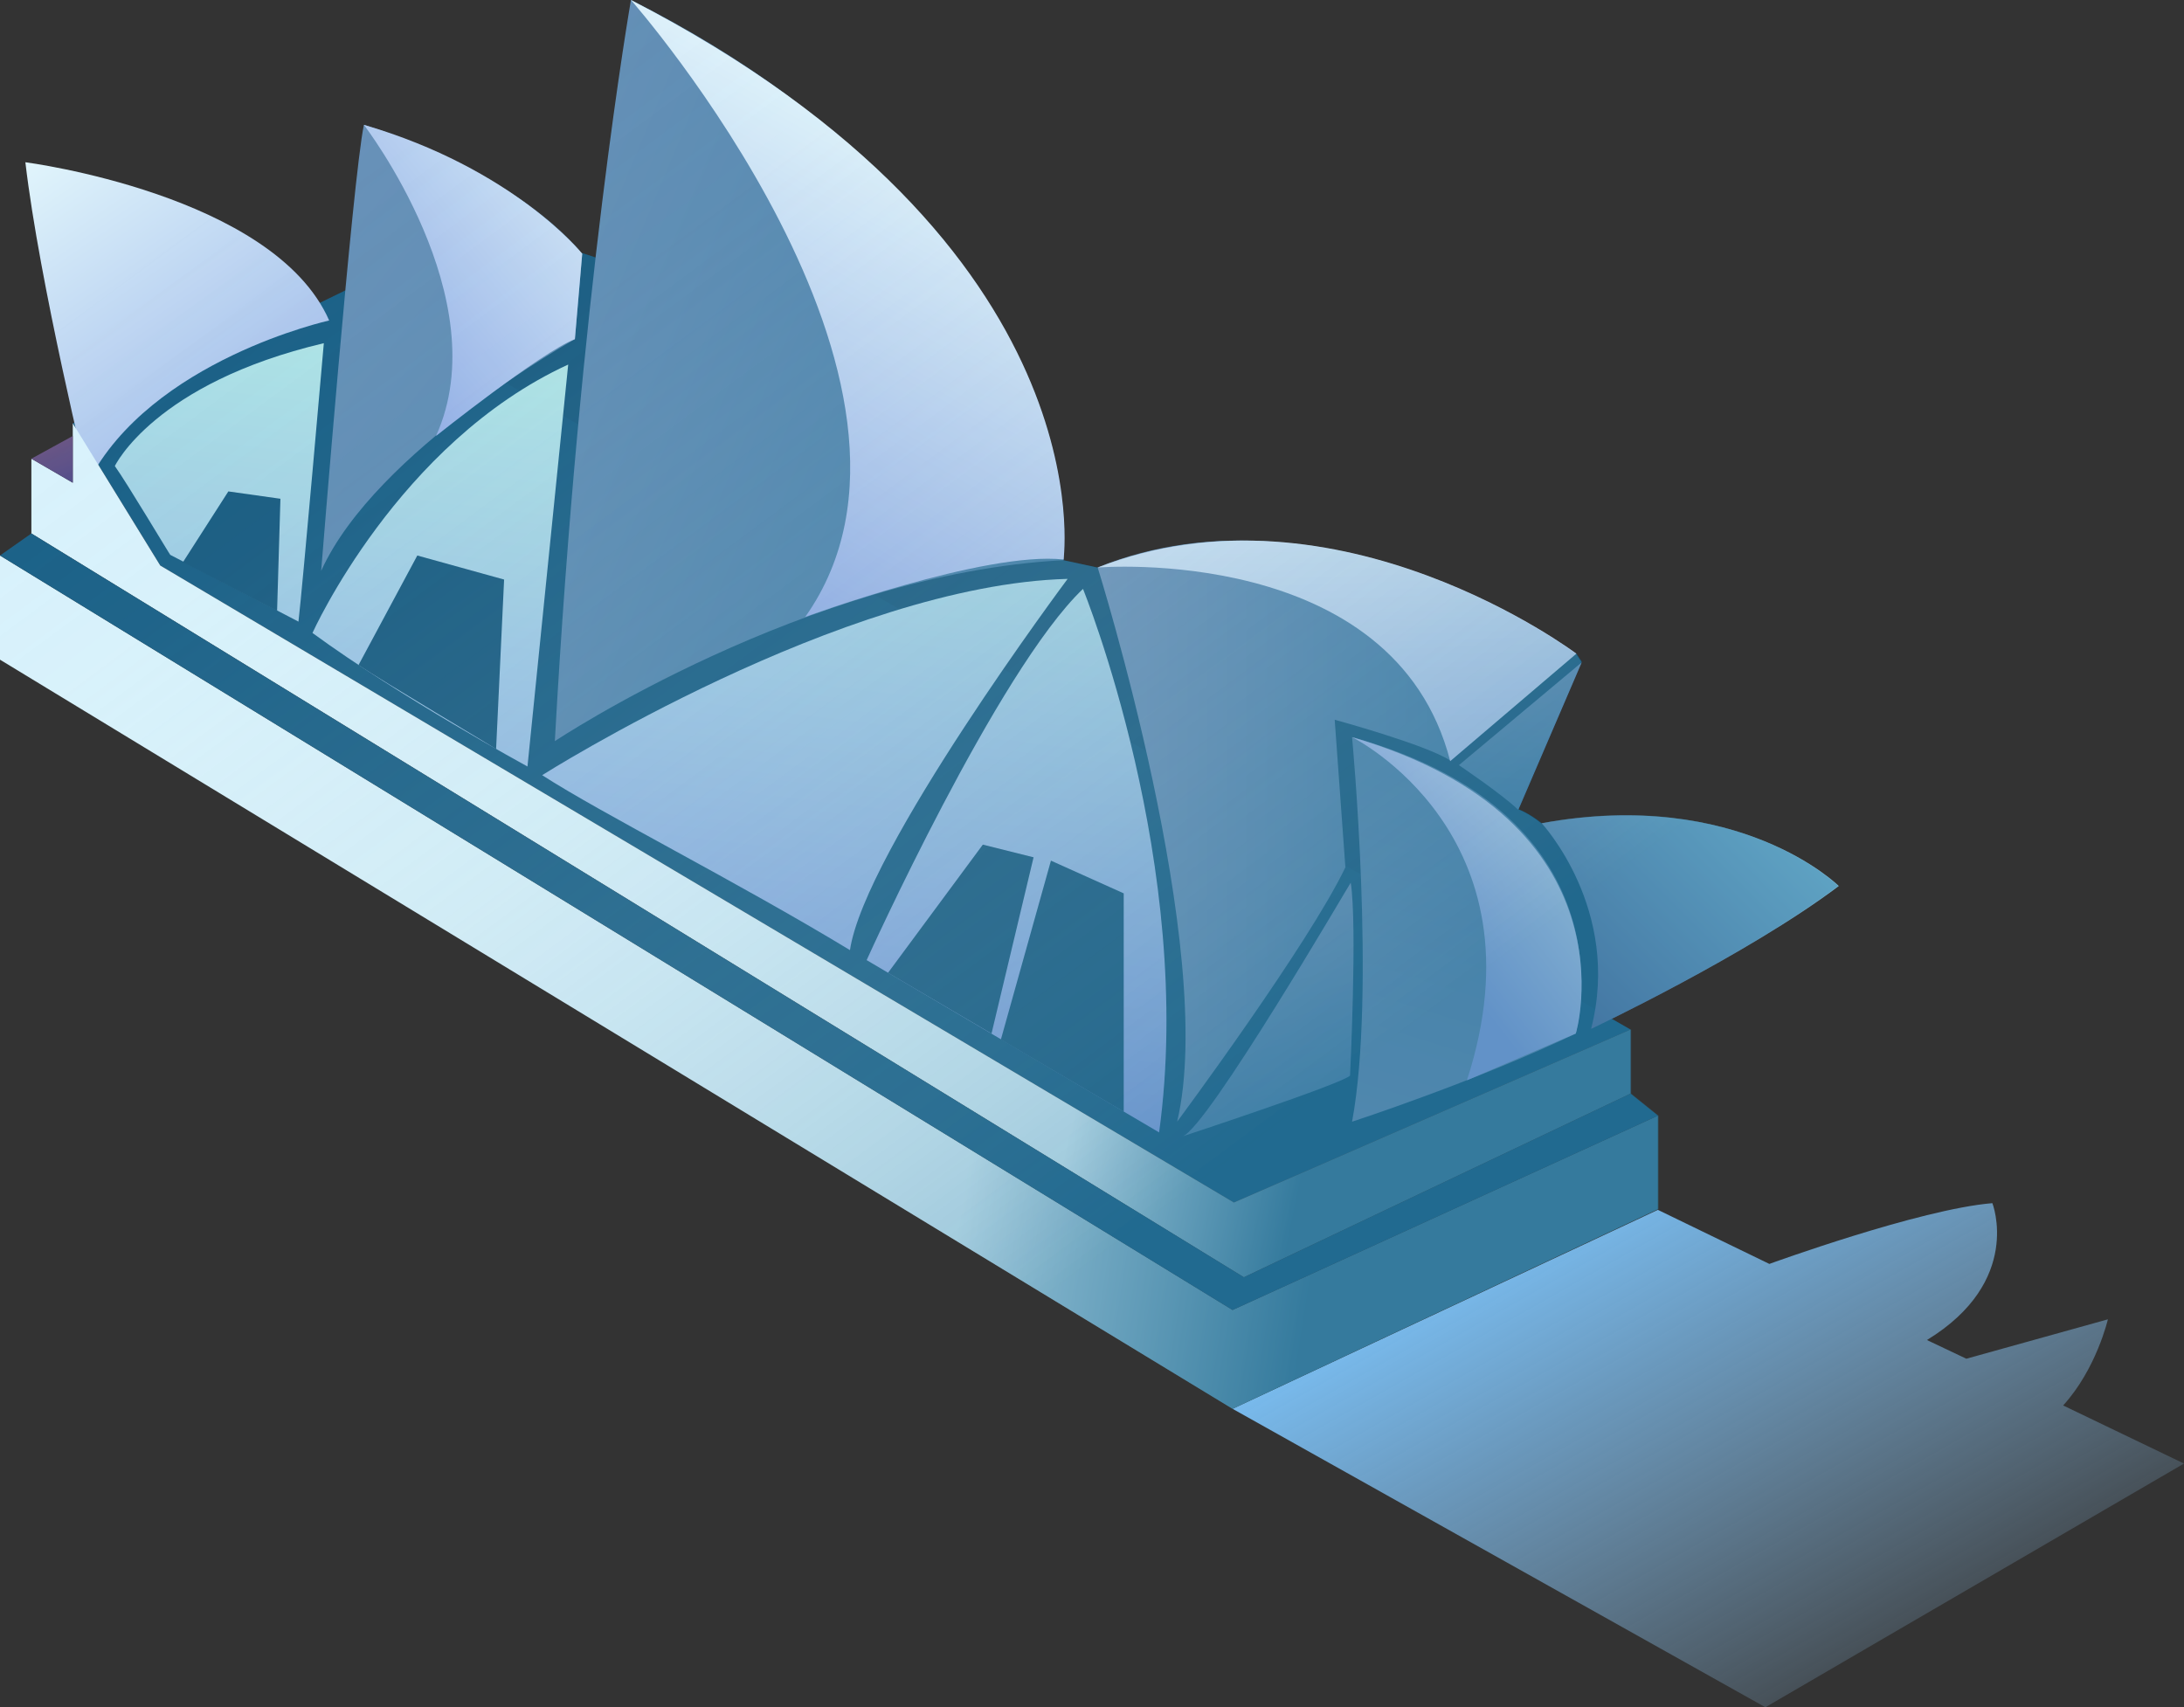
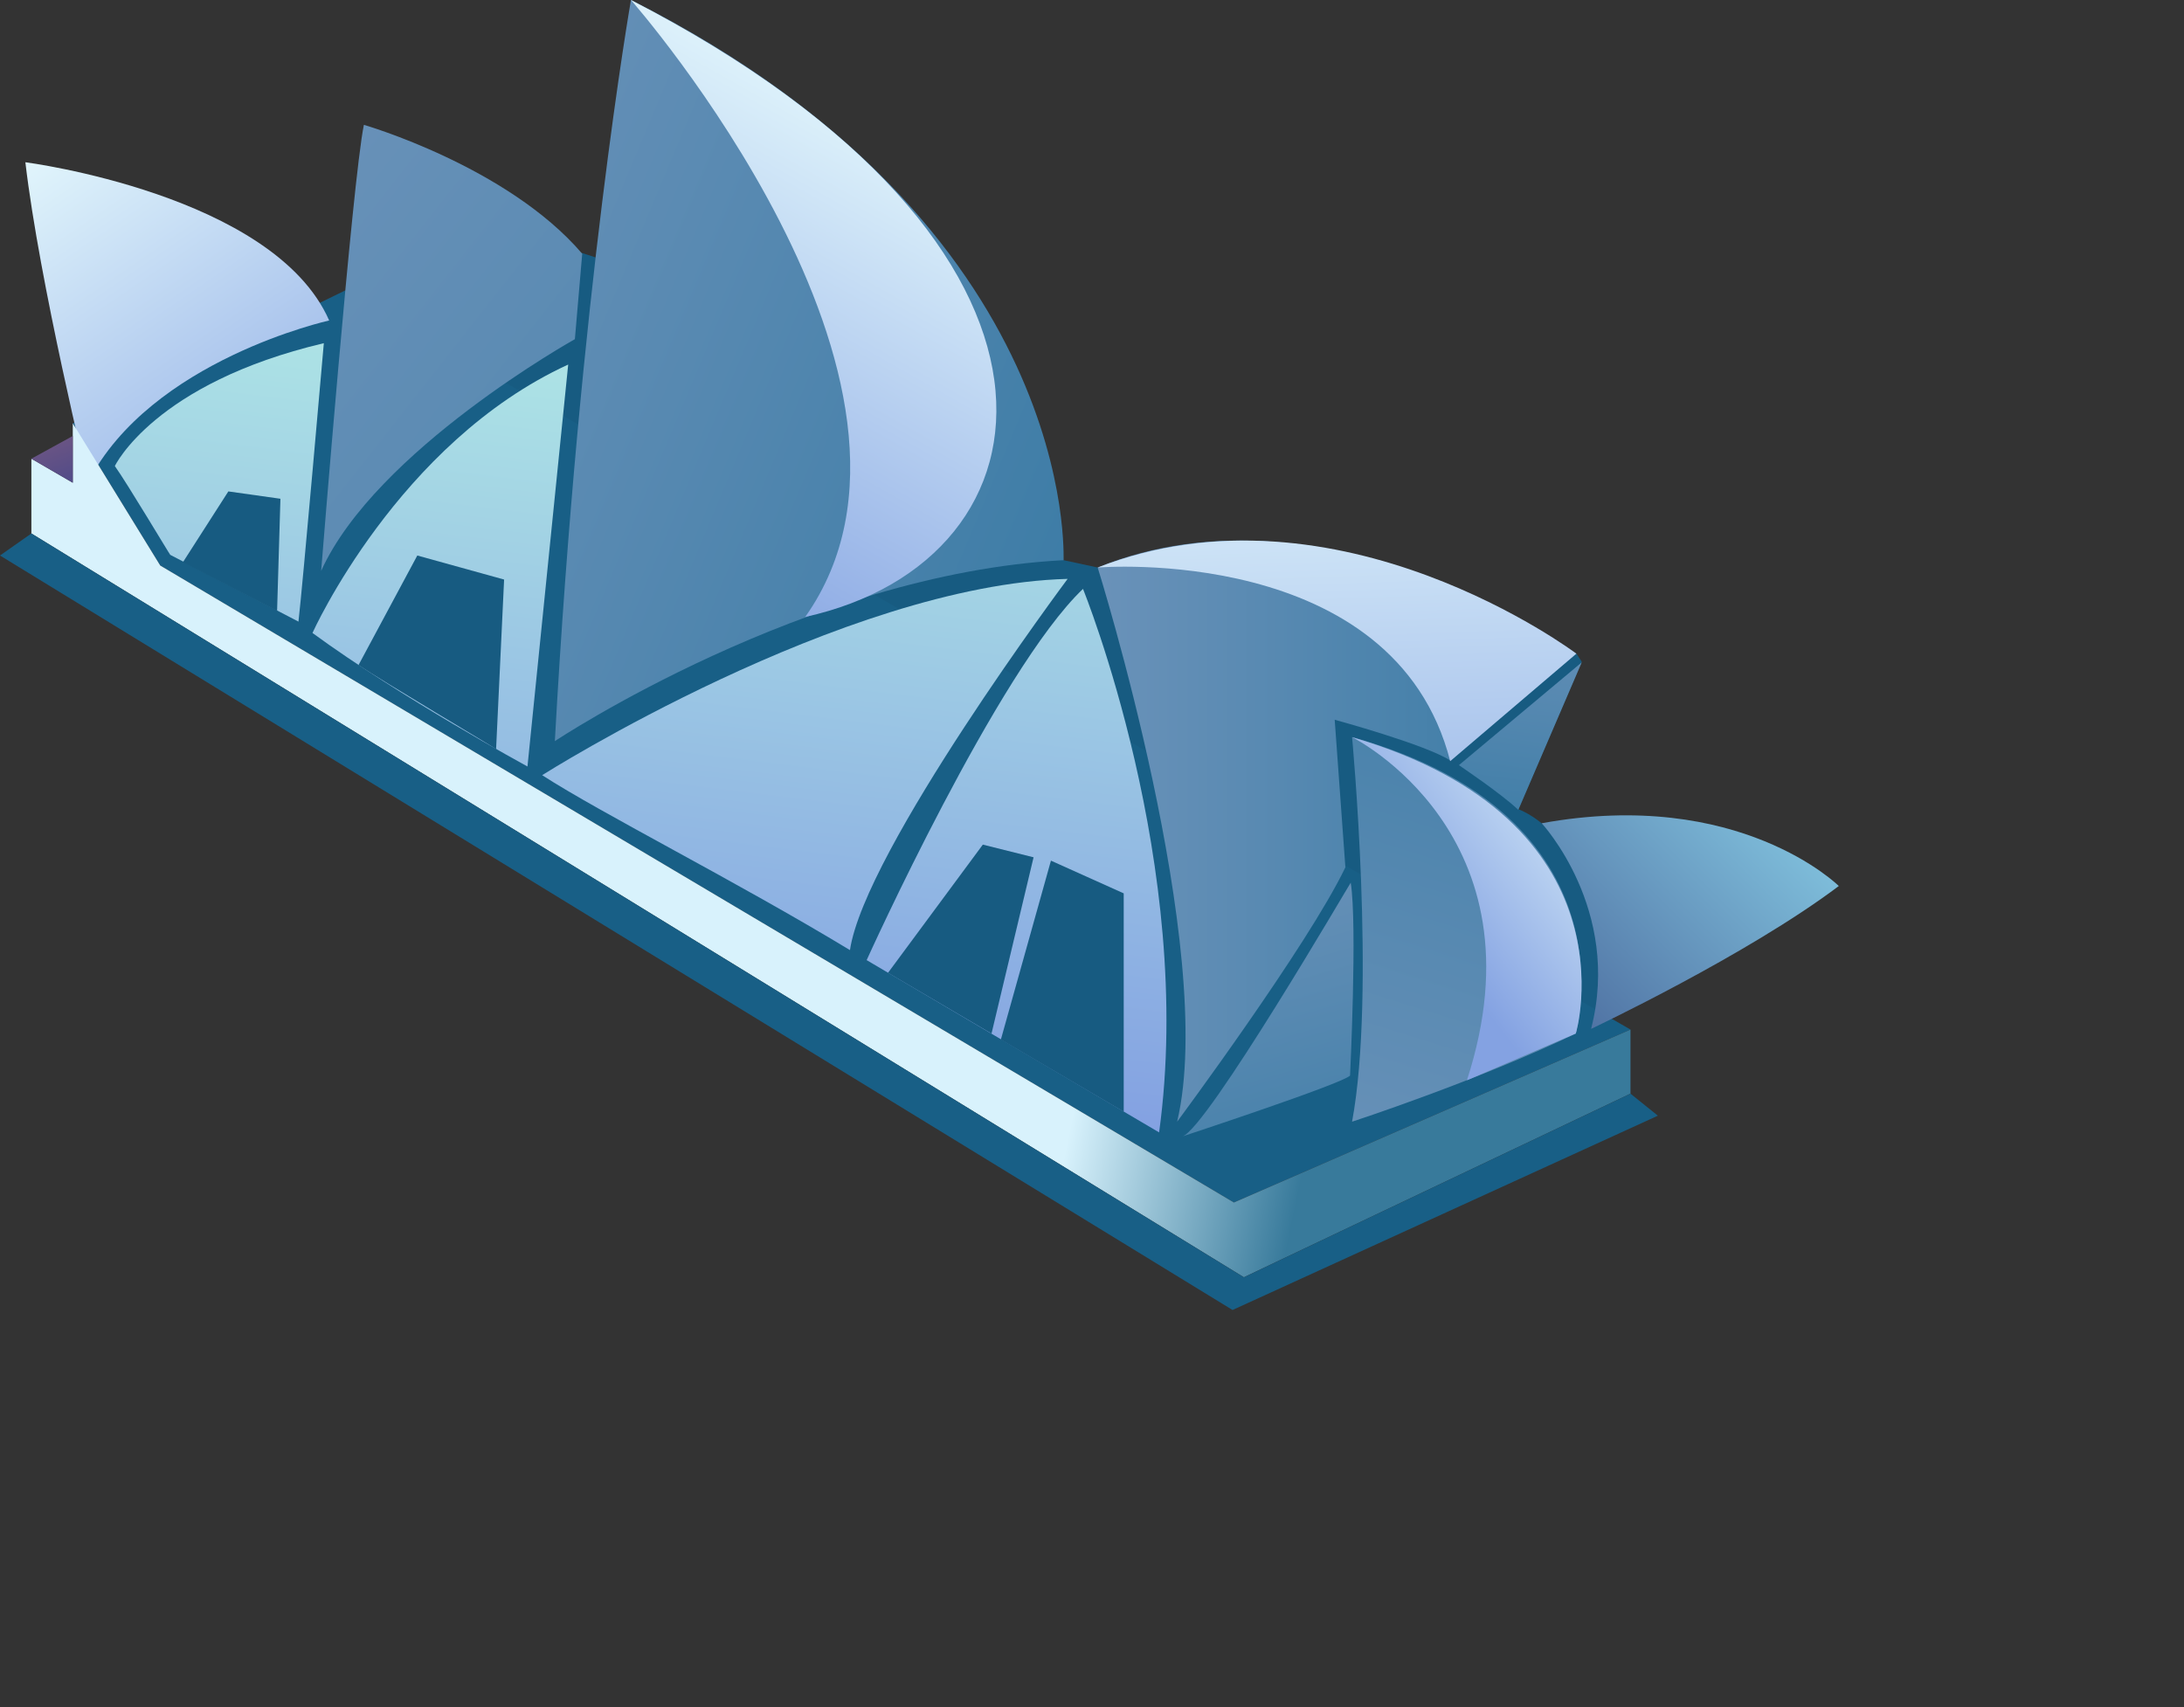
<svg xmlns="http://www.w3.org/2000/svg" version="1.1" id="圖層_1" x="0px" y="0px" viewBox="0 0 327.1 255.7" style="enable-background:new 0 0 327.1 255.7;" xml:space="preserve">
  <rect x="0" y="0" width="327.1" height="255.7" fill="#333333" stroke="none" />
  <style type="text/css">
	.st0{fill:url(#SVGID_1_);}
	.st1{fill:#175B81;}
	.st2{fill:#185F86;}
	.st3{fill:url(#SVGID_00000064350723333799110020000013845280092281792647_);}
	.st4{fill:url(#SVGID_00000015324663481404681300000013837156920264248246_);}
	.st5{fill:url(#SVGID_00000047023341778782347960000004794499595908288426_);}
	.st6{fill:url(#SVGID_00000151528514804955505140000013983464226172404371_);}
	.st7{fill:url(#SVGID_00000063611722265691518260000001970691490833009336_);}
	.st8{fill:url(#SVGID_00000067942233621010742950000008696184539132824712_);}
	.st9{fill:url(#SVGID_00000045580574123884337290000001288635150885067401_);}
	.st10{fill:url(#SVGID_00000169559809714393098910000004128314204914515598_);}
	.st11{fill:url(#SVGID_00000034091163566154272690000016199339148189490354_);}
	.st12{fill:url(#SVGID_00000125562752607968472280000002833806150136747669_);}
	.st13{fill:url(#SVGID_00000073000468219758561790000016944456488700598950_);}
	.st14{fill:url(#SVGID_00000028305908246113099870000003505516270280556194_);}
	.st15{fill:url(#SVGID_00000005246246882158883190000005402739552023729323_);}
	.st16{fill:url(#SVGID_00000147935978984305886320000017542048629705460895_);}
	.st17{fill:url(#SVGID_00000008137207027913716870000005044393115596100756_);}
	.st18{fill:url(#SVGID_00000078041024914205278730000015003037227129172389_);}
	.st19{fill:url(#SVGID_00000042003104315822208590000006458599118314248579_);}
	.st20{fill:url(#SVGID_00000051352558712787326920000001481924746422407335_);}
	.st21{fill:url(#SVGID_00000025424086586656860590000004318205378908260756_);}
	.st22{fill:url(#SVGID_00000064342557290678093040000001542871061135856266_);}
</style>
  <g>
    <g id="_圖層_2">
      <g id="_圖層_5">
        <g>
          <linearGradient id="SVGID_1_" gradientUnits="userSpaceOnUse" x1="237.324" y1="76.282" x2="284.394" y2="-6.747" gradientTransform="matrix(1 0 0 -1 0 258)">
            <stop offset="0" style="stop-color:#78B9EB" />
            <stop offset="0.268" style="stop-color:#7EBDEE;stop-opacity:0.732" />
            <stop offset="0.629" style="stop-color:#8FC8F5;stop-opacity:0.371" />
            <stop offset="1" style="stop-color:#A8D9FF;stop-opacity:0" />
          </linearGradient>
-           <path class="st0" d="M309,210.5c5-5.5,6.7-12.9,6.7-12.9l-21.2,5.9l-5.9-2.8c14.4-8.8,9.8-20.5,9.8-20.5      c-10.9,0.9-33.4,9.1-33.4,9.1l0,0l-16.7-8.1L184.6,211l79.8,44.7l62.7-36.5L309,210.5L309,210.5z" />
          <g>
            <path class="st1" d="M51.7,43.5l5.7-2.7l29.8-2.9l20.8,6.8l51.3,39.2l5.1,1.1l65.8,12.5l5.9,0.4l0.8,1.2l-9.5,22.1       c0,0,1.5,0.5,3.5,2.1s20.2,10.9,20.2,10.9l-12.8,19.9L51.7,43.5z" />
            <polygon class="st2" points="10.9,63.4 51.7,43.5 244.2,154.2 184.8,180.1 24,84.7      " />
            <linearGradient id="SVGID_00000030444760280512843110000012867534605806989743_" gradientUnits="userSpaceOnUse" x1="56.07" y1="216.23" x2="172.34" y2="167.48" gradientTransform="matrix(1 0 0 -1 0 258)">
              <stop offset="0" style="stop-color:#6A92B9" />
              <stop offset="1" style="stop-color:#387AA4" />
            </linearGradient>
            <path style="fill:url(#SVGID_00000030444760280512843110000012867534605806989743_);" d="M94.5,0c0,0-7.7,43.8-11.4,111       c0,0,37.7-25.1,76.2-27.1C159.2,83.9,162.1,34.1,94.5,0z" />
            <linearGradient id="SVGID_00000051358475445846761290000015473945997276819377_" gradientUnits="userSpaceOnUse" x1="113.292" y1="97.46" x2="125.522" y2="196.81" gradientTransform="matrix(1 0 0 -1 0 258)">
              <stop offset="0" style="stop-color:#84A2E2" />
              <stop offset="1" style="stop-color:#ACE2E5" />
            </linearGradient>
            <path style="fill:url(#SVGID_00000051358475445846761290000015473945997276819377_);" d="M81.2,116.1c0,0,45-28.5,78.7-29.4       c0,0-30.4,40.7-32.6,55.6C110.3,132,90,121.8,81.2,116.1L81.2,116.1z" />
            <linearGradient id="SVGID_00000178202968047560983110000003425215612257037756_" gradientUnits="userSpaceOnUse" x1="150.624" y1="92.86" x2="162.854" y2="192.209" gradientTransform="matrix(1 0 0 -1 0 258)">
              <stop offset="0" style="stop-color:#84A2E2" />
              <stop offset="1" style="stop-color:#ACE2E5" />
            </linearGradient>
            <path style="fill:url(#SVGID_00000178202968047560983110000003425215612257037756_);" d="M162.2,88.2c0,0,16.9,41.5,11.4,81.4       c0,0-41.3-24.3-43.8-25.8C129.8,143.8,149.4,100.4,162.2,88.2z" />
            <linearGradient id="SVGID_00000098912525887699876290000001737809642545297554_" gradientUnits="userSpaceOnUse" x1="164.34" y1="133.511" x2="236.04" y2="133.511" gradientTransform="matrix(1 0 0 -1 0 258)">
              <stop offset="0" style="stop-color:#6A92B9" />
              <stop offset="1" style="stop-color:#387AA4" />
            </linearGradient>
            <path style="fill:url(#SVGID_00000098912525887699876290000001737809642545297554_);" d="M164.4,85c0,0,18,57.4,11.9,83       c0,0,19.6-26.4,25.2-38.1l-1.6-22.1c0,0,13.6,3.7,17.3,6.1L236,97.9C236,97.9,198.8,71,164.4,85L164.4,85z" />
            <linearGradient id="SVGID_00000096021416802316386370000002941488546620530321_" gradientUnits="userSpaceOnUse" x1="56.881" y1="104.41" x2="69.121" y2="203.75" gradientTransform="matrix(1 0 0 -1 0 258)">
              <stop offset="0" style="stop-color:#84A2E2" />
              <stop offset="1" style="stop-color:#ACE2E5" />
            </linearGradient>
            <path style="fill:url(#SVGID_00000096021416802316386370000002941488546620530321_);" d="M46.8,94.8c0,0,12.8-28.5,38.3-40.2       L79,114.8C79,114.8,59.9,104.4,46.8,94.8z" />
            <linearGradient id="SVGID_00000096058661750485933310000006288321427204682882_" gradientUnits="userSpaceOnUse" x1="31.186" y1="225.465" x2="171.616" y2="115.045" gradientTransform="matrix(1 0 0 -1 0 258)">
              <stop offset="0" style="stop-color:#6A92B9" />
              <stop offset="1" style="stop-color:#387AA4" />
            </linearGradient>
            <path style="fill:url(#SVGID_00000096058661750485933310000006288321427204682882_);" d="M48.1,85.5c0,0,4.7-58.7,6.4-66.8       c0,0,21.5,6.2,32.7,19.3l-1.1,12.8C86.1,50.8,56.3,67.4,48.1,85.5L48.1,85.5z" />
            <linearGradient id="SVGID_00000071546784483367454450000000887084092994123683_" gradientUnits="userSpaceOnUse" x1="5.366" y1="235.914" x2="49.396" y2="171.734" gradientTransform="matrix(1 0 0 -1 0 258)">
              <stop offset="0" style="stop-color:#E2F6FC" />
              <stop offset="1" style="stop-color:#84A2E2" />
            </linearGradient>
            <path style="fill:url(#SVGID_00000071546784483367454450000000887084092994123683_);" d="M3.8,24.3c0,0,37.2,4.8,45.5,23.7       c0,0-26.7,5.9-36.1,24.2C13.2,72.1,5.9,42.3,3.8,24.3z" />
            <linearGradient id="SVGID_00000094594075775203320440000012335234517220659901_" gradientUnits="userSpaceOnUse" x1="22.606" y1="108.63" x2="34.836" y2="207.97" gradientTransform="matrix(1 0 0 -1 0 258)">
              <stop offset="0" style="stop-color:#84A2E2" />
              <stop offset="1" style="stop-color:#ACE2E5" />
            </linearGradient>
            <path style="fill:url(#SVGID_00000094594075775203320440000012335234517220659901_);" d="M17.2,69.8c0,0,5.9-12.4,31.3-18.4       c0,0-3.2,36.7-3.8,41.7l-19.2-10C25.5,83.2,19,72.3,17.2,69.8L17.2,69.8z" />
            <linearGradient id="SVGID_00000052074908945579937290000016592348854867635126_" gradientUnits="userSpaceOnUse" x1="204.92" y1="79.43" x2="236.42" y2="180.14" gradientTransform="matrix(1 0 0 -1 0 258)">
              <stop offset="0" style="stop-color:#6A92B9" />
              <stop offset="1" style="stop-color:#387AA4" />
            </linearGradient>
            <path style="fill:url(#SVGID_00000052074908945579937290000016592348854867635126_);" d="M202.5,110.4c0,0,3.6,38.3,0,57.6       c0,0,18.7-6.1,33.5-13.2C236,154.8,245.3,122.3,202.5,110.4z" />
            <linearGradient id="SVGID_00000030469193391357307520000001096247242023399585_" gradientUnits="userSpaceOnUse" x1="200.69" y1="93.772" x2="147.87" y2="102.112" gradientTransform="matrix(1 0 0 -1 0 258)">
              <stop offset="0" style="stop-color:#387A9B" />
              <stop offset="1" style="stop-color:#D8F2FC" />
            </linearGradient>
-             <polygon style="fill:url(#SVGID_00000030469193391357307520000001096247242023399585_);" points="0,98.8 184.6,211        248.3,181.1 248.3,167.1 184.6,196.2 0,83.2      " />
            <linearGradient id="SVGID_00000050653573070219452680000008654115159335474826_" gradientUnits="userSpaceOnUse" x1="200.728" y1="109.382" x2="165.978" y2="116.612" gradientTransform="matrix(1 0 0 -1 0 258)">
              <stop offset="0" style="stop-color:#387A9B" />
              <stop offset="1" style="stop-color:#D8F2FC" />
            </linearGradient>
            <polygon style="fill:url(#SVGID_00000050653573070219452680000008654115159335474826_);" points="4.7,79.9 186.3,191.3        244.2,163.8 244.2,154.2 184.8,180.1 24,84.7 10.9,63.4 10.9,72.3 4.7,68.7      " />
            <polygon class="st2" points="244.2,163.8 248.3,167.1 184.6,196.2 0,83.2 4.7,79.9 186.3,191.3      " />
            <linearGradient id="SVGID_00000111869440202243618660000008973675627448932764_" gradientUnits="userSpaceOnUse" x1="4.608" y1="199.489" x2="12.258" y2="179.249" gradientTransform="matrix(1 0 0 -1 0 258)">
              <stop offset="0" style="stop-color:#8A607E" />
              <stop offset="1" style="stop-color:#38428D" />
            </linearGradient>
            <polygon style="fill:url(#SVGID_00000111869440202243618660000008973675627448932764_);" points="4.7,68.7 10.9,65.3        10.9,72.3      " />
            <path class="st1" d="M53.7,99.6l8.8-16.4l13,3.6l-1.2,25.4C74.3,112.1,56.9,101.8,53.7,99.6z" />
            <polygon class="st1" points="27.4,84.2 34.2,73.6 42,74.7 41.5,91.5      " />
            <polygon class="st1" points="133,145.7 147.2,126.5 154.8,128.4 148.5,154.8      " />
            <polygon class="st1" points="149.9,155.7 157.4,128.9 168.3,133.8 168.3,166.5      " />
            <linearGradient id="SVGID_00000127725965055263893940000007218553715204958857_" gradientUnits="userSpaceOnUse" x1="183.612" y1="127.78" x2="200.501" y2="69.41" gradientTransform="matrix(1 0 0 -1 0 258)">
              <stop offset="0" style="stop-color:#6A92B9" />
              <stop offset="1" style="stop-color:#387AA4" />
            </linearGradient>
            <path style="fill:url(#SVGID_00000127725965055263893940000007218553715204958857_);" d="M177.1,170.2c0,0,23.7-7.8,25.1-9.1       c0,0,1.1-22.6,0.1-28.9C202.3,132.1,180.8,169,177.1,170.2z" />
            <linearGradient id="SVGID_00000110472682387713325120000000740937833723359624_" gradientUnits="userSpaceOnUse" x1="230.235" y1="170.161" x2="224.605" y2="128.391" gradientTransform="matrix(1 0 0 -1 0 258)">
              <stop offset="0" style="stop-color:#6A92B9" />
              <stop offset="1" style="stop-color:#387AA4" />
            </linearGradient>
            <path style="fill:url(#SVGID_00000110472682387713325120000000740937833723359624_);" d="M218.5,114.6c0,0,6.4,4.3,8.9,6.7       l9.5-22.1L218.5,114.6L218.5,114.6z" />
            <linearGradient id="SVGID_00000145741301583623039910000015654489952469206918_" gradientUnits="userSpaceOnUse" x1="98.172" y1="165.265" x2="139.642" y2="238.665" gradientTransform="matrix(1 0 0 -1 0 258)">
              <stop offset="0" style="stop-color:#84A2E2" />
              <stop offset="1" style="stop-color:#E2F6FC" />
            </linearGradient>
-             <path style="fill:url(#SVGID_00000145741301583623039910000015654489952469206918_);" d="M94.5,0c0,0,50.7,57.6,26.1,92.4       c0,0,26.9-9.9,38.7-8.6C159.2,83.9,166.2,37,94.5,0z" />
+             <path style="fill:url(#SVGID_00000145741301583623039910000015654489952469206918_);" d="M94.5,0c0,0,50.7,57.6,26.1,92.4       C159.2,83.9,166.2,37,94.5,0z" />
            <linearGradient id="SVGID_00000029733381759703295480000007798726274296488586_" gradientUnits="userSpaceOnUse" x1="202.411" y1="104.99" x2="199.031" y2="199.13" gradientTransform="matrix(1 0 0 -1 0 258)">
              <stop offset="0" style="stop-color:#84A2E2" />
              <stop offset="1" style="stop-color:#E2F6FC" />
            </linearGradient>
            <path style="fill:url(#SVGID_00000029733381759703295480000007798726274296488586_);" d="M164.4,85c0,0,44.4-3.7,52.8,29       l18.9-16.1C236.1,97.9,200.4,71,164.4,85L164.4,85z" />
            <linearGradient id="SVGID_00000171708742386348925890000016056936262014075304_" gradientUnits="userSpaceOnUse" x1="212.184" y1="119.908" x2="242.104" y2="143.018" gradientTransform="matrix(1 0 0 -1 0 258)">
              <stop offset="0" style="stop-color:#84A2E2" />
              <stop offset="1" style="stop-color:#E2F6FC" />
            </linearGradient>
            <path style="fill:url(#SVGID_00000171708742386348925890000016056936262014075304_);" d="M202.5,110.4c0,0,29.2,14.5,17.2,51.4       l16.3-7C236.1,154.8,245.2,122.9,202.5,110.4L202.5,110.4z" />
            <linearGradient id="SVGID_00000118369829464192863470000008629791516046903718_" gradientUnits="userSpaceOnUse" x1="45.408" y1="202.512" x2="93.518" y2="242.622" gradientTransform="matrix(1 0 0 -1 0 258)">
              <stop offset="0" style="stop-color:#84A2E2" />
              <stop offset="1" style="stop-color:#E2F6FC" />
            </linearGradient>
-             <path style="fill:url(#SVGID_00000118369829464192863470000008629791516046903718_);" d="M54.5,18.7c0,0,20.1,26.1,10.8,46.6       c0,0,15.8-12.6,20.8-14.5L87.2,38C87.2,38,76.9,25.2,54.5,18.7L54.5,18.7z" />
            <linearGradient id="SVGID_00000032625106472071711780000005000449418732711612_" gradientUnits="userSpaceOnUse" x1="225.933" y1="102.767" x2="280.923" y2="157.757" gradientTransform="matrix(1 0 0 -1 0 258)">
              <stop offset="0" style="stop-color:#466398" />
              <stop offset="1" style="stop-color:#9BEBFC" />
            </linearGradient>
            <path style="fill:url(#SVGID_00000032625106472071711780000005000449418732711612_);" d="M230.9,123.3c0,0,12,12.9,7.4,30.8       c0,0,23.3-11,37.1-21.4C275.4,132.7,260.5,117.9,230.9,123.3L230.9,123.3z" />
          </g>
          <linearGradient id="SVGID_00000090283513950815036890000005930941270483915155_" gradientUnits="userSpaceOnUse" x1="195.761" y1="63.891" x2="58.971" y2="248.491" gradientTransform="matrix(1 0 0 -1 0 258)">
            <stop offset="0.1" style="stop-color:#2F7A9F;stop-opacity:0.4" />
            <stop offset="0.23" style="stop-color:#5793AF;stop-opacity:0.31" />
            <stop offset="0.53" style="stop-color:#A5C5D0;stop-opacity:0.14" />
            <stop offset="0.8" style="stop-color:#D5E3E4;stop-opacity:4.000000e-02" />
            <stop offset="1" style="stop-color:#E6EEEB;stop-opacity:0" />
          </linearGradient>
-           <path style="fill:url(#SVGID_00000090283513950815036890000005930941270483915155_);" d="M244.2,154.2l-2.8-1.6      c6.8-3.4,23.2-11.8,33.9-19.9c0,0-15-14.9-44.5-9.4c-2-1.6-3.5-2.1-3.5-2.1l9.5-22.1l-0.8-1.2c0,0-23.6-17.8-51.8-16.9      c-6.5,0.2-13.2,1.3-19.9,4l-5.1-1.1c0,0,5.4-36.2-42.1-70.2C110.6,9,103.2,4.4,94.5,0c0,0-2.5,14.1-5.3,38.6l-2-0.7      c0,0-0.3-0.4-0.9-1c-2.6-2.9-5.7-5.4-8.9-7.5c-5.2-3.6-12.5-7.6-22-10.5c-0.5-0.1-0.8-0.2-0.8-0.2c-0.6,3-1.7,13.2-2.8,24.8      l-3.9,1.9C37.5,28.7,3.8,24.3,3.8,24.3c1.4,11.9,5,28.9,7.3,39.1l-0.2,0.1v1.8l-6.2,3.4v11.2L0,83.2v15.6L184.6,211l63.8-29.9      v-14l-4.1-3.3V154.2L244.2,154.2z" />
        </g>
      </g>
    </g>
  </g>
</svg>